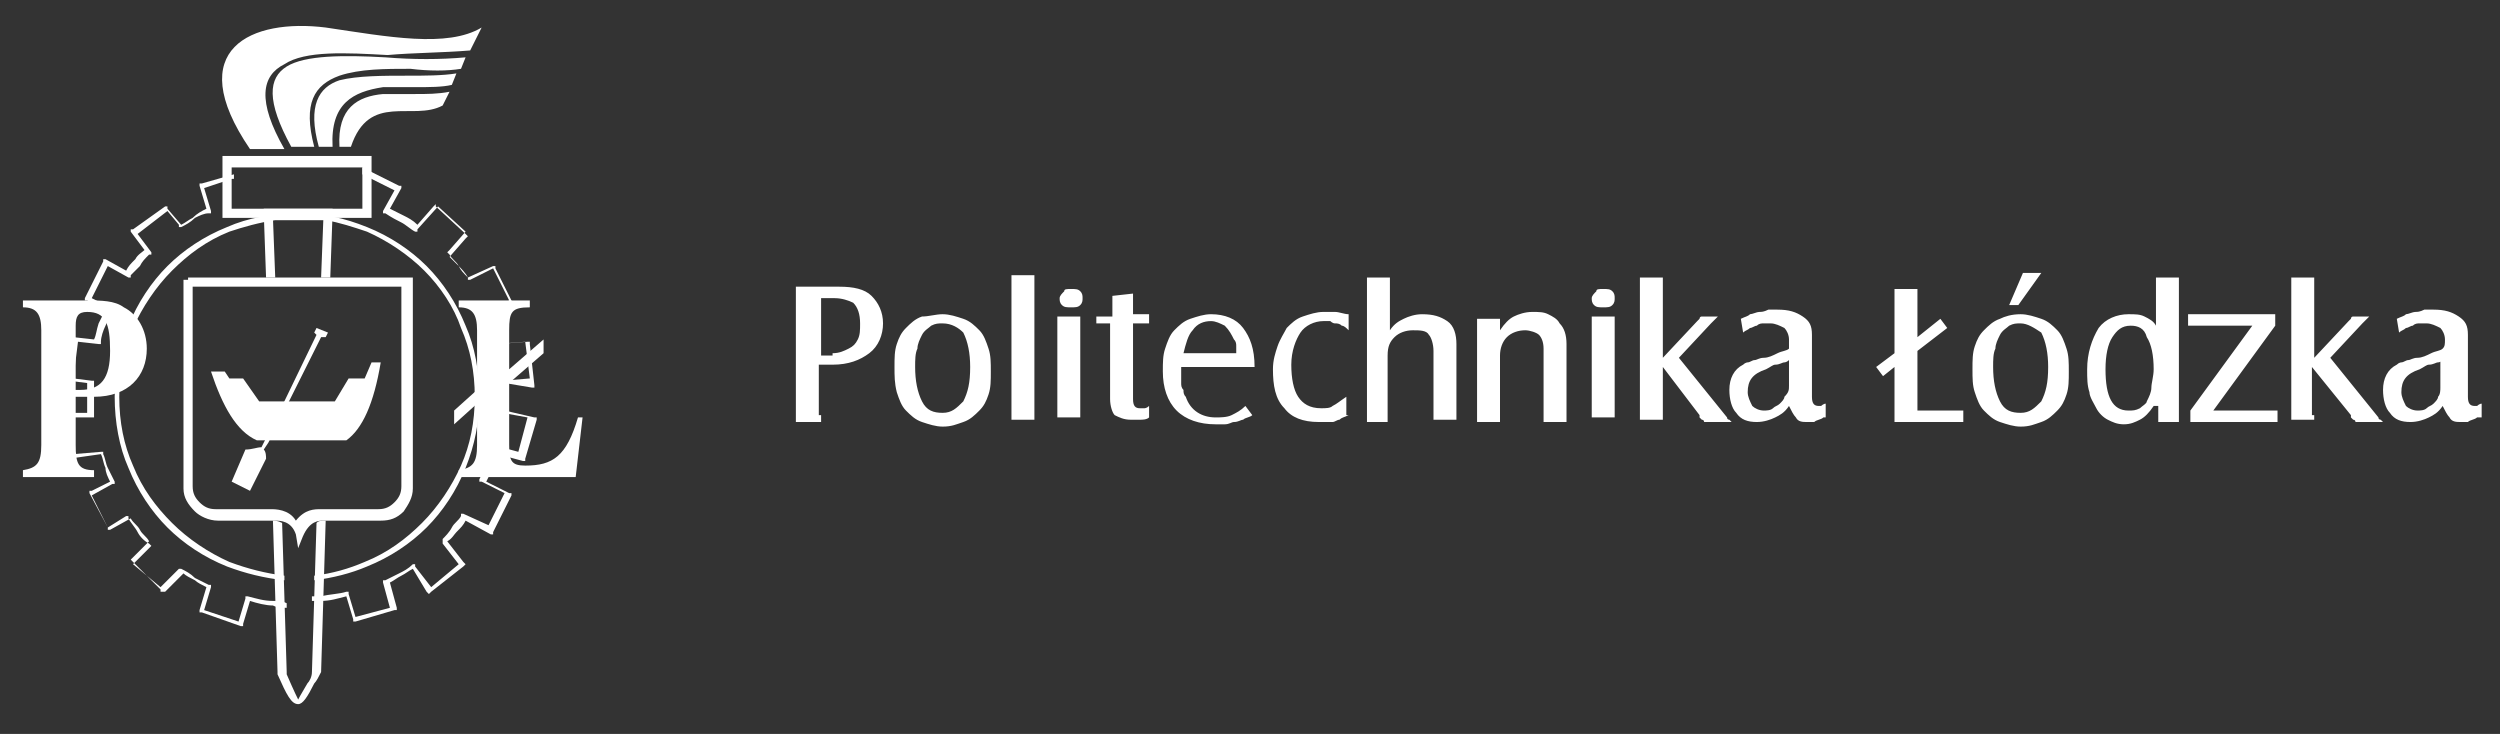
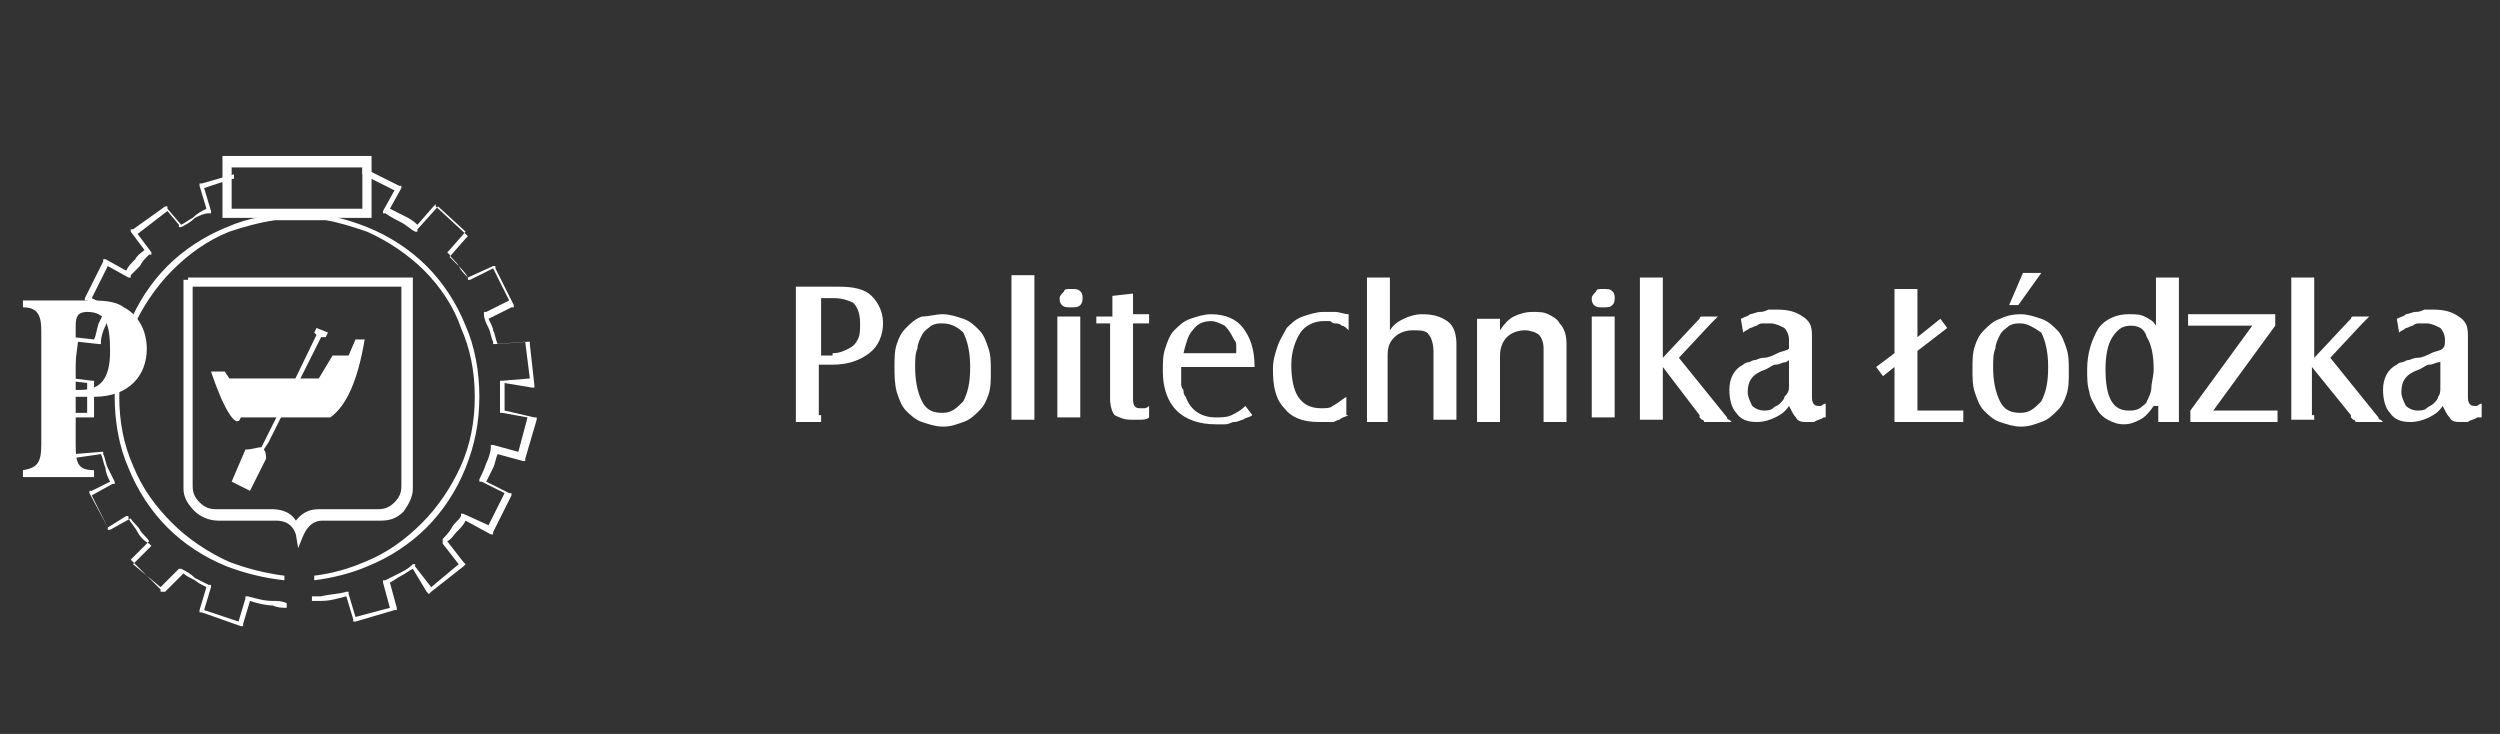
<svg xmlns="http://www.w3.org/2000/svg" version="1.1" id="Warstwa_1" x="0px" y="0px" viewBox="0 0 109 32" style="enable-background:new 0 0 109 32;" xml:space="preserve">
  <rect x="0" y="0" width="109" height="32" fill="#333333" stroke="none" />
  <style type="text/css">
	.st0{fill:#FFFFFF;}
	.st1{fill-rule:evenodd;clip-rule:evenodd;fill:#FFFFFF;}
</style>
  <g>
    <path class="st0" d="M108,18.2c-0.1,0.1-0.3,0.1-0.4,0.2c-0.1,0-0.2,0-0.3,0c-0.2,0-0.4,0-0.5-0.2c-0.1-0.1-0.2-0.3-0.3-0.5   c-0.2,0.3-0.4,0.4-0.6,0.5c-0.2,0.1-0.5,0.2-0.8,0.2c-0.4,0-0.7-0.1-0.9-0.4c-0.2-0.2-0.3-0.6-0.3-1c0-0.5,0.2-0.9,0.6-1.1   c0.1-0.1,0.2-0.1,0.2-0.1c0.1,0,0.2-0.1,0.3-0.1c0.1,0,0.2-0.1,0.4-0.1c0.2,0,0.4-0.1,0.6-0.2c0.2-0.1,0.4-0.1,0.5-0.2   c0.1-0.1,0.1-0.2,0.1-0.4c0-0.2-0.1-0.4-0.2-0.5c-0.2-0.1-0.4-0.2-0.6-0.2c-0.1,0-0.2,0-0.3,0c-0.1,0-0.2,0-0.3,0.1   c-0.1,0-0.2,0.1-0.3,0.1c-0.1,0.1-0.2,0.1-0.3,0.2l-0.1-0.6c0.2-0.1,0.3-0.1,0.4-0.2c0.1,0,0.3-0.1,0.4-0.1c0.1,0,0.2,0,0.4-0.1   c0.1,0,0.3,0,0.4,0c0.5,0,0.8,0.1,1.1,0.3c0.3,0.2,0.4,0.4,0.4,0.8v2.7c0,0.3,0.1,0.4,0.3,0.4c0,0,0.1,0,0.1,0c0,0,0.1-0.1,0.2-0.1   V18.2z M106.5,15.7C106.5,15.7,106.4,15.7,106.5,15.7c-0.1,0.1-0.2,0.1-0.2,0.1c-0.1,0-0.2,0.1-0.4,0.1c-0.1,0-0.2,0.1-0.4,0.2   c-0.6,0.2-0.8,0.5-0.8,1c0,0.2,0.1,0.4,0.2,0.6c0.1,0.1,0.3,0.2,0.5,0.2c0.1,0,0.3,0,0.4-0.1c0.1-0.1,0.2-0.1,0.3-0.2   c0.1-0.1,0.2-0.2,0.2-0.3c0.1-0.1,0.1-0.3,0.1-0.4V15.7z M100.9,18.1c0,0.1,0,0.1,0,0.1c0,0,0,0.1,0,0.1h-1c0-0.1,0-0.1,0-0.1   c0,0,0-0.1,0-0.1v-5.8c0-0.1,0-0.1,0-0.1c0,0,0-0.1,0-0.1h1c0,0.1,0,0.1,0,0.1c0,0,0,0.1,0,0.1v3.3l1.5-1.6c0,0,0.1-0.1,0.1-0.1   c0,0,0-0.1,0.1-0.1h0.7c0,0-0.1,0.1-0.1,0.1l-0.2,0.2l-1.4,1.5l2.1,2.6c0,0.1,0.1,0.1,0.1,0.1c0,0,0.1,0.1,0.1,0.1h-1.2   c0,0,0-0.1-0.1-0.1l-0.1-0.1l0-0.1l-1.7-2.1V18.1z M95.5,17.9l2.7-3.7h-2.4c-0.1,0-0.1,0-0.2,0c0,0-0.1,0-0.2,0v-0.5h3.8v0.5   l-2.7,3.7h2.4c0.1,0,0.1,0,0.2,0c0,0,0.1,0,0.2,0v0.5h-3.8V17.9z M93.9,17.7c-0.2,0.3-0.4,0.5-0.6,0.6c-0.2,0.1-0.4,0.2-0.7,0.2   c-0.3,0-0.5-0.1-0.7-0.2c-0.2-0.1-0.4-0.3-0.5-0.5c-0.1-0.2-0.3-0.5-0.3-0.7c-0.1-0.3-0.1-0.6-0.1-1c0-0.7,0.2-1.3,0.5-1.8   c0.3-0.4,0.8-0.6,1.3-0.6c0.3,0,0.5,0,0.7,0.1c0.2,0.1,0.4,0.2,0.5,0.4v-1.9c0-0.1,0-0.1,0-0.1c0,0,0-0.1,0-0.1h1   c0,0.1,0,0.2,0,0.3v5.8c0,0.1,0,0.1,0,0.1c0,0,0,0.1,0,0.1h-0.9V17.7z M92.9,14.2c-0.4,0-0.6,0.2-0.8,0.5c-0.2,0.3-0.3,0.8-0.3,1.4   c0,1.2,0.3,1.8,1,1.8c0.2,0,0.3,0,0.5-0.1c0.1-0.1,0.3-0.2,0.3-0.3c0.1-0.2,0.2-0.4,0.2-0.6c0-0.2,0.1-0.5,0.1-0.8   c0-0.6-0.1-1.1-0.3-1.4C93.5,14.3,93.2,14.2,92.9,14.2 M88.1,13.7c0.3,0,0.6,0.1,0.9,0.2c0.3,0.1,0.5,0.3,0.7,0.5   c0.2,0.2,0.3,0.5,0.4,0.8c0.1,0.3,0.1,0.6,0.1,1c0,0.4,0,0.7-0.1,1c-0.1,0.3-0.2,0.5-0.4,0.7c-0.2,0.2-0.4,0.4-0.7,0.5   c-0.3,0.1-0.5,0.2-0.9,0.2c-0.3,0-0.6-0.1-0.9-0.2c-0.3-0.1-0.5-0.3-0.7-0.5c-0.2-0.2-0.3-0.5-0.4-0.8c-0.1-0.3-0.1-0.6-0.1-1   c0-0.4,0-0.7,0.1-1c0.1-0.3,0.2-0.5,0.4-0.7c0.2-0.2,0.4-0.4,0.7-0.5C87.4,13.8,87.7,13.7,88.1,13.7 M88.1,14.1   c-0.2,0-0.3,0-0.5,0.1c-0.1,0.1-0.3,0.2-0.4,0.4C87.1,14.8,87,15,87,15.2c-0.1,0.2-0.1,0.5-0.1,0.8c0,0.6,0.1,1.1,0.3,1.5   c0.2,0.4,0.5,0.5,0.9,0.5c0.4,0,0.6-0.2,0.9-0.5c0.2-0.4,0.3-0.8,0.3-1.5c0-0.6-0.1-1.1-0.3-1.5C88.7,14.3,88.4,14.1,88.1,14.1    M88.2,11.9h0.8L88,13.3h-0.4L88.2,11.9z M82.1,16.4L81.8,16l0.8-0.6v-2.6c0-0.1,0-0.1,0-0.1c0,0,0-0.1,0-0.1h1c0,0.1,0,0.1,0,0.1   c0,0,0,0.1,0,0.1v1.9l1-0.8l0.3,0.4l-1.3,1v2.6h1.7c0.1,0,0.1,0,0.2,0c0,0,0.1,0,0.1,0v0.5h-3c0-0.1,0-0.1,0-0.1c0,0,0-0.1,0-0.1   V16L82.1,16.4z M79.5,18.2c-0.1,0.1-0.3,0.1-0.4,0.2c-0.1,0-0.2,0-0.3,0c-0.2,0-0.4,0-0.5-0.2c-0.1-0.1-0.2-0.3-0.3-0.5   c-0.2,0.3-0.4,0.4-0.6,0.5c-0.2,0.1-0.5,0.2-0.8,0.2c-0.4,0-0.7-0.1-0.9-0.4c-0.2-0.2-0.3-0.6-0.3-1c0-0.5,0.2-0.9,0.6-1.1   c0.1-0.1,0.2-0.1,0.2-0.1c0.1,0,0.2-0.1,0.3-0.1c0.1,0,0.2-0.1,0.4-0.1c0.2,0,0.4-0.1,0.6-0.2c0.2-0.1,0.4-0.1,0.5-0.2   C78,15.1,78,15,78,14.8c0-0.2-0.1-0.4-0.2-0.5c-0.2-0.1-0.4-0.2-0.6-0.2c-0.1,0-0.2,0-0.3,0c-0.1,0-0.2,0-0.3,0.1   c-0.1,0-0.2,0.1-0.3,0.1c-0.1,0.1-0.2,0.1-0.3,0.2l-0.1-0.6c0.2-0.1,0.3-0.1,0.4-0.2c0.1,0,0.3-0.1,0.4-0.1c0.1,0,0.2,0,0.4-0.1   c0.1,0,0.3,0,0.4,0c0.5,0,0.8,0.1,1.1,0.3c0.3,0.2,0.4,0.4,0.4,0.8v2.7c0,0.3,0.1,0.4,0.3,0.4c0,0,0.1,0,0.1,0c0,0,0.1-0.1,0.2-0.1   V18.2z M78,15.7C78,15.7,78,15.7,78,15.7c-0.1,0.1-0.2,0.1-0.2,0.1c-0.1,0-0.2,0.1-0.4,0.1c-0.1,0-0.2,0.1-0.4,0.2   c-0.6,0.2-0.8,0.5-0.8,1c0,0.2,0.1,0.4,0.2,0.6c0.1,0.1,0.3,0.2,0.5,0.2c0.1,0,0.3,0,0.4-0.1c0.1-0.1,0.2-0.1,0.3-0.2   c0.1-0.1,0.2-0.2,0.2-0.3C78,17.1,78,17,78,16.8V15.7z M72.5,18.1c0,0.1,0,0.1,0,0.1c0,0,0,0.1,0,0.1h-1c0-0.1,0-0.1,0-0.1   c0,0,0-0.1,0-0.1v-5.8c0-0.1,0-0.1,0-0.1c0,0,0-0.1,0-0.1h1c0,0.1,0,0.1,0,0.1c0,0,0,0.1,0,0.1v3.3L74,14c0,0,0.1-0.1,0.1-0.1   c0,0,0-0.1,0.1-0.1h0.7c0,0-0.1,0.1-0.1,0.1l-0.2,0.2l-1.4,1.5l2.1,2.6c0,0.1,0.1,0.1,0.1,0.1c0,0,0.1,0.1,0.1,0.1h-1.2   c0,0,0-0.1-0.1-0.1l-0.1-0.1l0-0.1L72.5,16V18.1z M69.9,12.6c0.2,0,0.3,0,0.4,0.1c0.1,0.1,0.1,0.2,0.1,0.3s0,0.2-0.1,0.3   c-0.1,0.1-0.2,0.1-0.4,0.1c-0.2,0-0.3,0-0.4-0.1c-0.1-0.1-0.1-0.2-0.1-0.3c0-0.1,0.1-0.2,0.2-0.3C69.6,12.6,69.7,12.6,69.9,12.6    M70.4,13.8c0,0.1,0,0.1,0,0.1c0,0,0,0.1,0,0.1v4c0,0.1,0,0.1,0,0.1c0,0,0,0.1,0,0.1h-1c0-0.1,0-0.1,0-0.1c0,0,0-0.1,0-0.1v-4   c0-0.1,0-0.1,0-0.1c0,0,0-0.1,0-0.1H70.4z M65.4,13.8v0.6c0.2-0.3,0.4-0.5,0.6-0.6c0.2-0.1,0.5-0.2,0.8-0.2c0.3,0,0.5,0,0.7,0.1   c0.2,0.1,0.4,0.2,0.5,0.4c0.2,0.2,0.3,0.5,0.3,0.9v3.1c0,0.1,0,0.2,0,0.3h-1c0,0,0-0.1,0-0.1c0,0,0-0.1,0-0.2v-2.9   c0-0.3-0.1-0.5-0.2-0.6c-0.1-0.1-0.4-0.2-0.6-0.2c-0.3,0-0.6,0.1-0.8,0.3c-0.2,0.2-0.3,0.5-0.3,0.8v2.7c0,0.1,0,0.1,0,0.1   c0,0,0,0.1,0,0.1h-1c0-0.1,0-0.1,0-0.1c0,0,0-0.1,0-0.1v-4c0-0.1,0-0.2,0-0.3H65.4z M59.6,18.4c0-0.1,0-0.2,0-0.3v-5.8   c0-0.1,0-0.1,0-0.1c0,0,0-0.1,0-0.1h1c0,0.1,0,0.1,0,0.1c0,0,0,0.1,0,0.1v2.1c0.2-0.3,0.4-0.4,0.6-0.5c0.2-0.1,0.5-0.2,0.8-0.2   c0.5,0,0.8,0.1,1.1,0.3c0.3,0.2,0.4,0.6,0.4,1v3.1c0,0.1,0,0.1,0,0.1c0,0,0,0.1,0,0.1h-1c0-0.1,0-0.1,0-0.1c0,0,0-0.1,0-0.1v-2.8   c0-0.3-0.1-0.6-0.2-0.7c-0.1-0.2-0.4-0.2-0.7-0.2c-0.3,0-0.6,0.1-0.8,0.3c-0.2,0.2-0.3,0.4-0.3,0.8v2.7c0,0.1,0,0.1,0,0.1   c0,0,0,0.1,0,0.1H59.6z M58.8,18.1c-0.2,0.1-0.3,0.1-0.4,0.2c-0.1,0-0.2,0.1-0.3,0.1c-0.1,0-0.2,0-0.3,0c-0.1,0-0.2,0-0.3,0   c-0.7,0-1.2-0.2-1.5-0.6c-0.4-0.4-0.5-1-0.5-1.7c0-0.4,0.1-0.7,0.2-1c0.1-0.3,0.3-0.6,0.4-0.8c0.2-0.2,0.4-0.4,0.7-0.5   c0.3-0.1,0.6-0.2,0.9-0.2c0.2,0,0.4,0,0.5,0c0.2,0,0.4,0.1,0.6,0.1v0.7c-0.1-0.1-0.2-0.2-0.3-0.2c-0.1-0.1-0.2-0.1-0.3-0.1   c-0.1,0-0.2-0.1-0.2-0.1c-0.1,0-0.2,0-0.3,0c-0.4,0-0.8,0.2-1,0.5c-0.2,0.3-0.4,0.8-0.4,1.4c0,0.6,0.1,1.1,0.3,1.4   c0.2,0.3,0.5,0.5,1,0.5c0.2,0,0.4,0,0.5-0.1c0.2-0.1,0.3-0.2,0.6-0.4V18.1z M54.6,18.1c-0.1,0.1-0.3,0.1-0.4,0.2   c-0.1,0-0.2,0.1-0.4,0.1c-0.1,0-0.2,0.1-0.4,0.1c-0.1,0-0.3,0-0.4,0c-0.7,0-1.3-0.2-1.7-0.6c-0.4-0.4-0.6-1-0.6-1.7   c0-0.4,0-0.7,0.1-1c0.1-0.3,0.2-0.6,0.4-0.8c0.2-0.2,0.4-0.4,0.7-0.5c0.3-0.1,0.6-0.2,0.9-0.2c0.6,0,1.1,0.2,1.4,0.6   c0.3,0.4,0.5,0.9,0.5,1.7h-3.2c0,0.1,0,0.3,0,0.4c0,0.1,0,0.2,0,0.3c0,0.1,0,0.2,0.1,0.3c0,0.1,0,0.2,0.1,0.3   c0.2,0.6,0.7,0.9,1.3,0.9c0.2,0,0.5,0,0.7-0.1c0.2-0.1,0.4-0.2,0.6-0.4L54.6,18.1z M53.9,15.5c0-0.2,0-0.3,0-0.4   c0-0.1,0-0.2-0.1-0.3c-0.1-0.2-0.2-0.4-0.4-0.6c-0.2-0.1-0.4-0.2-0.6-0.2c-0.3,0-0.6,0.1-0.8,0.4c-0.2,0.2-0.3,0.6-0.4,1H53.9z    M47.8,14.2v-0.4h0.7v-0.9l0.9-0.1c0,0.1,0,0.2,0,0.2v0.1v0.6h0.7v0.4h-0.7v3.3c0,0.3,0.1,0.4,0.3,0.4c0.1,0,0.1,0,0.2,0   c0,0,0.1,0,0.2-0.1v0.5c-0.1,0.1-0.3,0.1-0.4,0.1c-0.1,0-0.2,0-0.4,0c-0.3,0-0.5-0.1-0.7-0.2c-0.1-0.1-0.2-0.4-0.2-0.7v-3.3H47.8z    M46.7,12.6c0.2,0,0.3,0,0.4,0.1c0.1,0.1,0.1,0.2,0.1,0.3s0,0.2-0.1,0.3c-0.1,0.1-0.2,0.1-0.4,0.1c-0.2,0-0.3,0-0.4-0.1   c-0.1-0.1-0.1-0.2-0.1-0.3c0-0.1,0.1-0.2,0.2-0.3C46.4,12.6,46.5,12.6,46.7,12.6 M47.1,13.8c0,0.1,0,0.1,0,0.1c0,0,0,0.1,0,0.1v4   c0,0.1,0,0.1,0,0.1c0,0,0,0.1,0,0.1h-1c0-0.1,0-0.1,0-0.1c0,0,0-0.1,0-0.1v-4c0-0.1,0-0.1,0-0.1c0,0,0-0.1,0-0.1H47.1z M45.1,12.1   c0,0.1,0,0.1,0,0.1c0,0,0,0.1,0,0.1v5.8c0,0.1,0,0.1,0,0.1c0,0,0,0.1,0,0.1h-1c0-0.1,0-0.2,0-0.3v-5.8c0-0.1,0-0.1,0-0.1   c0,0,0-0.1,0-0.1H45.1z M41.1,13.7c0.3,0,0.6,0.1,0.9,0.2c0.3,0.1,0.5,0.3,0.7,0.5c0.2,0.2,0.3,0.5,0.4,0.8c0.1,0.3,0.1,0.6,0.1,1   c0,0.4,0,0.7-0.1,1c-0.1,0.3-0.2,0.5-0.4,0.7c-0.2,0.2-0.4,0.4-0.7,0.5c-0.3,0.1-0.5,0.2-0.9,0.2c-0.3,0-0.6-0.1-0.9-0.2   c-0.3-0.1-0.5-0.3-0.7-0.5c-0.2-0.2-0.3-0.5-0.4-0.8C39,16.7,39,16.4,39,16c0-0.4,0-0.7,0.1-1c0.1-0.3,0.2-0.5,0.4-0.7   c0.2-0.2,0.4-0.4,0.7-0.5C40.5,13.8,40.8,13.7,41.1,13.7 M41.1,14.1c-0.2,0-0.3,0-0.5,0.1c-0.1,0.1-0.3,0.2-0.4,0.4   c-0.1,0.2-0.2,0.4-0.2,0.6c-0.1,0.2-0.1,0.5-0.1,0.8c0,0.6,0.1,1.1,0.3,1.5c0.2,0.4,0.5,0.5,0.9,0.5c0.4,0,0.6-0.2,0.9-0.5   c0.2-0.4,0.3-0.8,0.3-1.5c0-0.6-0.1-1.1-0.3-1.5C41.8,14.3,41.5,14.1,41.1,14.1 M35.8,18.1c0,0,0,0.1,0,0.1c0,0,0,0.1,0,0.2h-1.1   c0-0.1,0-0.2,0-0.3v-5.3c0-0.1,0-0.2,0-0.3h1.9c0.6,0,1.1,0.1,1.4,0.4c0.3,0.3,0.5,0.7,0.5,1.2c0,0.5-0.2,1-0.6,1.3   s-0.9,0.5-1.6,0.5h-0.6V18.1z M36.3,15.4c0.3,0,0.5-0.1,0.7-0.2c0.2-0.1,0.3-0.2,0.4-0.4c0.1-0.2,0.1-0.4,0.1-0.7   c0-0.4-0.1-0.7-0.3-0.9C37,13.1,36.7,13,36.4,13h-0.6v2.5H36.3z" />
    <path class="st0" d="M18.5,11.8c-0.7-0.7-1.6-1.3-2.5-1.7c-0.6-0.2-1.2-0.4-1.8-0.5l0,0h-0.3c-0.3,0-0.6,0-0.9,0   c-0.3,0-0.6,0-0.9,0h-0.1v0c-0.7,0.1-1.4,0.3-2,0.5c-1,0.4-1.8,1-2.5,1.7s-1.3,1.6-1.7,2.5c-0.4,0.9-0.6,1.9-0.6,3   c0,1.1,0.2,2.1,0.6,3c0.4,1,1,1.8,1.7,2.5c0.7,0.7,1.6,1.3,2.5,1.7c0.8,0.3,1.6,0.5,2.4,0.6l0,0.2c-0.9-0.1-1.7-0.3-2.5-0.6   c-1-0.4-1.9-1-2.6-1.7c-0.7-0.7-1.3-1.6-1.7-2.6c-0.4-0.9-0.6-2-0.6-3.1c0-1.1,0.2-2.1,0.6-3.1c0.4-1,1-1.9,1.7-2.6   c0.7-0.7,1.6-1.3,2.6-1.7c0.9-0.4,2-0.6,3.1-0.6S15,9.5,16,9.9c1,0.4,1.9,1,2.6,1.7c0.7,0.7,1.3,1.6,1.7,2.6c0.4,0.9,0.6,2,0.6,3.1   c0,1.1-0.2,2.1-0.6,3.1c-0.4,1-1,1.9-1.7,2.6c-0.7,0.7-1.6,1.3-2.6,1.7c-0.7,0.3-1.5,0.5-2.3,0.6l0-0.2c0.8-0.1,1.5-0.3,2.2-0.6   c1-0.4,1.8-1,2.5-1.7c0.7-0.7,1.3-1.6,1.7-2.5c0.4-0.9,0.6-1.9,0.6-3c0-1.1-0.2-2.1-0.6-3C19.8,13.4,19.2,12.5,18.5,11.8 M10.1,7.8   L8.9,8.2l0.3,1l0,0.1l-0.1,0C8.9,9.3,8.7,9.4,8.5,9.5C8.3,9.7,8.1,9.8,7.9,9.9l-0.1,0l0-0.1L7.3,9.2l-1.3,1l0.6,0.8l0,0.1l-0.1,0   c-0.2,0.2-0.3,0.3-0.4,0.5C6,11.7,5.9,11.8,5.7,12l0,0.1l-0.1,0l-0.9-0.5L4,13l0.8,0.4l0.1,0l0,0.1c-0.1,0.2-0.2,0.5-0.3,0.7   c-0.1,0.2-0.2,0.5-0.2,0.7l0,0.1l-0.1,0l-0.9-0.1l-0.2,1.6l0.8,0.1l0.1,0l0,0.1c0,0.1,0,0.2,0,0.3c0,0.1,0,0.2,0,0.3   c0,0.1,0,0.2,0,0.4c0,0.1,0,0.2,0,0.4l0,0.1l-0.1,0l-0.9,0l0.1,1.6l1.2-0.1l0.1,0l0,0.1c0.1,0.2,0.1,0.4,0.2,0.6   c0.1,0.2,0.2,0.4,0.3,0.6l0,0.1l-0.1,0L4,21.6L4.7,23l0.8-0.5l0.1,0l0,0.1c0.1,0.2,0.3,0.4,0.4,0.6s0.3,0.4,0.5,0.5l0.1,0.1   l-0.1,0.1l-0.7,0.7L7,25.6l0.8-0.8l0,0l0.1,0c0.2,0.1,0.4,0.2,0.6,0.4c0.2,0.1,0.4,0.2,0.6,0.3l0.1,0l0,0.1l-0.3,1l1.5,0.5l0.3-1   l0-0.1l0.1,0c0.4,0.1,0.7,0.2,1.1,0.2c0.2,0,0.4,0,0.6,0.1l0,0.2c-0.2,0-0.4,0-0.6-0.1c-0.3,0-0.7-0.1-1-0.2l-0.3,1l0,0.1l-0.1,0   l-1.7-0.6l-0.1,0l0-0.1l0.3-1c-0.2-0.1-0.4-0.2-0.5-0.3c-0.2-0.1-0.4-0.2-0.5-0.3l-0.8,0.8L7,25.8L7,25.7l-1.2-1.2l-0.1-0.1   l0.1-0.1l0.7-0.7c-0.1-0.2-0.3-0.3-0.4-0.5c-0.1-0.2-0.3-0.3-0.4-0.5l-0.9,0.5l-0.1,0l0-0.1l-0.8-1.5l0-0.1l0.1,0l0.8-0.4   c-0.1-0.2-0.2-0.4-0.2-0.6c-0.1-0.2-0.1-0.4-0.2-0.6L3,20l-0.1,0l0-0.1l-0.1-1.8l0-0.1l0.1,0l0.9,0c0-0.1,0-0.2,0-0.3   c0-0.1,0-0.2,0-0.4c0-0.1,0-0.2,0-0.3c0-0.1,0-0.2,0-0.3L3,16.6l-0.1,0l0-0.1l0.2-1.7l0-0.1l0.1,0l0.9,0.1c0.1-0.2,0.1-0.4,0.2-0.7   c0.1-0.2,0.2-0.4,0.3-0.6l-0.8-0.4l-0.1,0l0-0.1l0.8-1.6l0-0.1l0.1,0l0.9,0.5c0.1-0.2,0.2-0.3,0.4-0.5c0.1-0.2,0.3-0.3,0.4-0.4   l-0.6-0.8l0-0.1l0.1,0L7.2,9l0.1,0l0,0.1l0.6,0.7c0.2-0.1,0.3-0.2,0.5-0.3C8.6,9.3,8.8,9.2,9,9.1l-0.3-1l0-0.1l0.1,0l1.4-0.4V7.8z    M15.8,7.3l1.6,0.8l0.1,0l0,0.1l-0.5,0.9c0.2,0.1,0.4,0.2,0.6,0.3c0.2,0.1,0.4,0.2,0.6,0.4L18.9,9l0.1-0.1L19,9l1.3,1.2l0.1,0.1   l-0.1,0.1l-0.7,0.8c0.1,0.1,0.3,0.3,0.4,0.4c0.1,0.2,0.2,0.3,0.4,0.5l1.1-0.5l0.1,0l0,0.1l0.8,1.6l0,0.1l-0.1,0l-1,0.5   c0.1,0.2,0.2,0.4,0.2,0.5c0.1,0.2,0.1,0.4,0.2,0.6l1.3-0.1l0.1,0l0,0.1l0.2,1.8l0,0.1l-0.1,0L22,16.7c0,0.1,0,0.2,0,0.3   c0,0.1,0,0.2,0,0.3c0,0.1,0,0.2,0,0.3c0,0.1,0,0.2,0,0.3l1.3,0.3l0.1,0l0,0.1L22.9,20l0,0.1l-0.1,0l-1.1-0.3   c-0.1,0.2-0.1,0.4-0.2,0.6c-0.1,0.2-0.2,0.4-0.3,0.6l1,0.5l0.1,0l0,0.1l-0.8,1.6l0,0.1l-0.1,0l-1.1-0.6c-0.1,0.2-0.2,0.3-0.4,0.5   c-0.1,0.1-0.2,0.3-0.4,0.4l0.7,0.9l0.1,0.1l-0.1,0.1l-1.4,1.1l-0.1,0.1l-0.1-0.1L18,24.8c-0.2,0.1-0.3,0.2-0.5,0.3   c-0.2,0.1-0.3,0.2-0.5,0.3l0.3,1.1l0,0.1l-0.1,0l-1.7,0.5l-0.1,0l0-0.1l-0.3-1c-0.4,0.1-0.7,0.2-1.1,0.2c-0.1,0-0.3,0-0.4,0l0-0.2   c0.1,0,0.3,0,0.4,0c0.4-0.1,0.8-0.1,1.1-0.2l0.1,0l0,0.1l0.3,1l1.5-0.4l-0.3-1.1l0-0.1l0.1,0c0.2-0.1,0.4-0.2,0.6-0.3   c0.2-0.1,0.4-0.2,0.6-0.4l0.1,0l0,0.1l0.7,0.9l1.2-1l-0.7-0.9l0-0.1l0-0.1c0.1-0.1,0.3-0.3,0.4-0.5c0.1-0.2,0.3-0.3,0.4-0.5l0-0.1   l0.1,0l1.1,0.5l0.7-1.4l-1-0.5l-0.1,0l0-0.1c0.1-0.2,0.2-0.4,0.3-0.7c0.1-0.2,0.2-0.5,0.2-0.7l0-0.1l0.1,0l1.1,0.3l0.4-1.5L21.9,18   l-0.1,0l0-0.1c0-0.1,0-0.2,0-0.3c0-0.1,0-0.2,0-0.3c0-0.1,0-0.2,0-0.3c0-0.1,0-0.2,0-0.3l0-0.1l0.1,0l1.2-0.1l-0.2-1.6L21.6,15   l-0.1,0l0-0.1c-0.1-0.2-0.1-0.4-0.2-0.6c-0.1-0.2-0.2-0.4-0.2-0.6l0-0.1l0.1,0l1-0.5l-0.7-1.4l-1,0.5l-0.1,0l0-0.1   c-0.1-0.2-0.3-0.4-0.4-0.5c-0.1-0.2-0.3-0.3-0.4-0.5l-0.1-0.1l0.1-0.1l0.7-0.8l-1.2-1.1L18.2,10l0,0.1l-0.1,0   c-0.2-0.1-0.4-0.3-0.6-0.4c-0.2-0.1-0.4-0.2-0.7-0.4l-0.1,0l0-0.1l0.5-0.9l-1.4-0.7V7.3z" />
-     <path class="st0" d="M13.8,22.3C13.8,22.3,13.8,22.3,13.8,22.3C13.8,22.3,13.8,22.3,13.8,22.3 M12.1,22.3   C12.1,22.3,12.1,22.3,12.1,22.3C12.1,22.3,12.1,22.3,12.1,22.3 M12,22.3C12,22.3,12,22.3,12,22.3C12,22.3,12,22.3,12,22.3    M14.2,22.7L14,29.3l0,0l0,0c-0.1,0.2-0.2,0.4-0.3,0.5c-0.3,0.6-0.5,0.9-0.7,0.9c-0.3,0-0.5-0.4-0.9-1.3c0,0,0-0.1,0-0.1l0,0v0   l-0.2-6.6h0c0,0,0,0,0,0c0.1,0,0.2,0,0.4,0.1l0.2,6.5c0,0,0,0,0,0.1c0.3,0.7,0.5,1.1,0.5,1.1c0,0,0.1-0.2,0.4-0.7   c0.1-0.1,0.2-0.3,0.2-0.5l0.2-6.5C13.9,22.7,14,22.7,14.2,22.7C14.1,22.7,14.1,22.7,14.2,22.7L14.2,22.7z M11.7,9.1h2.6h0.2l0,0.2   l-0.1,2.8H14l0.1-2.6h-2.2l0.1,2.6h-0.4l-0.1-2.8l0-0.2H11.7z" />
    <path class="st0" d="M17.6,12.5H8.4v8.7c0,0.3,0.1,0.5,0.3,0.7c0.2,0.2,0.4,0.3,0.7,0.3h2.4c0,0,0,0,0,0c0.2,0,0.8,0,1.1,0.5   c0.4-0.5,0.8-0.5,1.1-0.5c0,0,0,0,0,0h2.5c0.3,0,0.5-0.1,0.7-0.3c0.2-0.2,0.3-0.4,0.3-0.7V12.5z M8.2,12.1h9.6h0.2v0.2v9   c0,0.4-0.2,0.7-0.4,1c-0.3,0.3-0.6,0.4-1,0.4h-2.5c0,0,0,0,0,0c-0.2,0-0.6,0-0.9,0.7l-0.2,0.5l-0.1-0.6c-0.2-0.6-0.7-0.6-0.9-0.6   c0,0,0,0,0,0H9.5c-0.4,0-0.8-0.2-1-0.4C8.2,22,8,21.7,8,21.3v-8.9v-0.2H8.2z" />
    <path class="st0" d="M10.1,9.1h5.7V7.3h-5.7V9.1z M16,9.5H9.9H9.7V9.3V7V6.8h0.2H16h0.2V7v2.3v0.2H16z" />
    <path class="st1" d="M3.8,13.1H1v0.3c0.6,0,0.8,0.3,0.8,1v5c0,0.8-0.2,1-0.8,1.1v0.3h3.1v-0.3c-0.7,0-0.8-0.3-0.8-1.1v-2.1h0.8   c1.5,0,2.3-0.9,2.3-2.1c0-0.8-0.4-1.5-1-1.8C5,13.1,4.4,13.1,3.8,13.1 M3.3,17v-2.8c0-0.4,0.1-0.6,0.5-0.6c0.8,0,1,0.5,1,1.7   c0,1.2-0.4,1.7-1.3,1.7H3.3z" />
-     <path class="st1" d="M20,20.8h5.1l0.3-2.6h-0.2c-0.5,1.7-1.1,2.1-2.3,2.1c-0.6,0-0.7-0.2-0.7-0.9v-2.7l1.5-1.3v-0.6l-1.5,1.3v-1.7   c0-0.8,0.1-1,0.9-1v-0.3H20v0.3c0.6,0,0.8,0.3,0.8,1V17l-1,0.9v0.6l1-0.9v1.8c0,0.8-0.2,1-0.8,1.1V20.8z" />
-     <path class="st1" d="M20.5,2.2l0.5-1c-1.5,0.9-4.1,0.4-6.8,0c-3.2-0.4-6.3,0.9-3.3,5.3h1.5c-1.2-2.1-1-3.2,0-3.7   c0.9-0.6,2.7-0.5,4.5-0.4C18,2.3,19.3,2.3,20.5,2.2 M20.1,3l0.2-0.5c-1.1,0.1-2.3,0.1-3.5,0c-1.8-0.1-3.5-0.1-4.3,0.4   c-0.8,0.5-0.9,1.5,0.2,3.5h1c-0.5-1.9,0-2.7,1.1-3.1c0.9-0.3,2-0.3,3.1-0.3C18.7,3.1,19.5,3.1,20.1,3 M19.7,3.7l0.2-0.5   c-0.6,0.1-1.4,0.1-2.1,0.1c-1.1,0-2.2,0-3,0.2c-0.9,0.3-1.4,1.1-0.9,2.9h0.6c-0.1-1.9,0.9-2.4,2.2-2.6c0.5,0,1,0,1.4,0   C18.7,3.8,19.3,3.8,19.7,3.7 M15.3,6.4C16.1,4,18,5.3,19.3,4.6L19.6,4c-0.5,0.1-1,0.1-1.5,0.1c-0.5,0-1,0-1.4,0   c-1.1,0.1-2,0.6-1.9,2.3H15.3z" />
-     <path class="st1" d="M9.2,16.2h0.6l0.2,0.3h0.6l0.7,1h3.3l0.6-1h0.7l0.3-0.7h0.4c-0.3,1.8-0.8,2.9-1.5,3.4h-3.9   C10.3,18.8,9.7,17.7,9.2,16.2" />
+     <path class="st1" d="M9.2,16.2h0.6l0.2,0.3h0.6h3.3l0.6-1h0.7l0.3-0.7h0.4c-0.3,1.8-0.8,2.9-1.5,3.4h-3.9   C10.3,18.8,9.7,17.7,9.2,16.2" />
    <path class="st1" d="M11.4,19.5l0.1-0.2l0.8-1.6l1.5-3.1l-0.1-0.1l0.1-0.2l0.5,0.2l-0.1,0.2L14,14.7l-1.5,3l-0.8,1.6l-0.2,0.3   c0.1,0.1,0.1,0.3,0.1,0.4l-0.7,1.4l-0.8-0.4l0.6-1.4C11,19.6,11.2,19.5,11.4,19.5" />
  </g>
</svg>